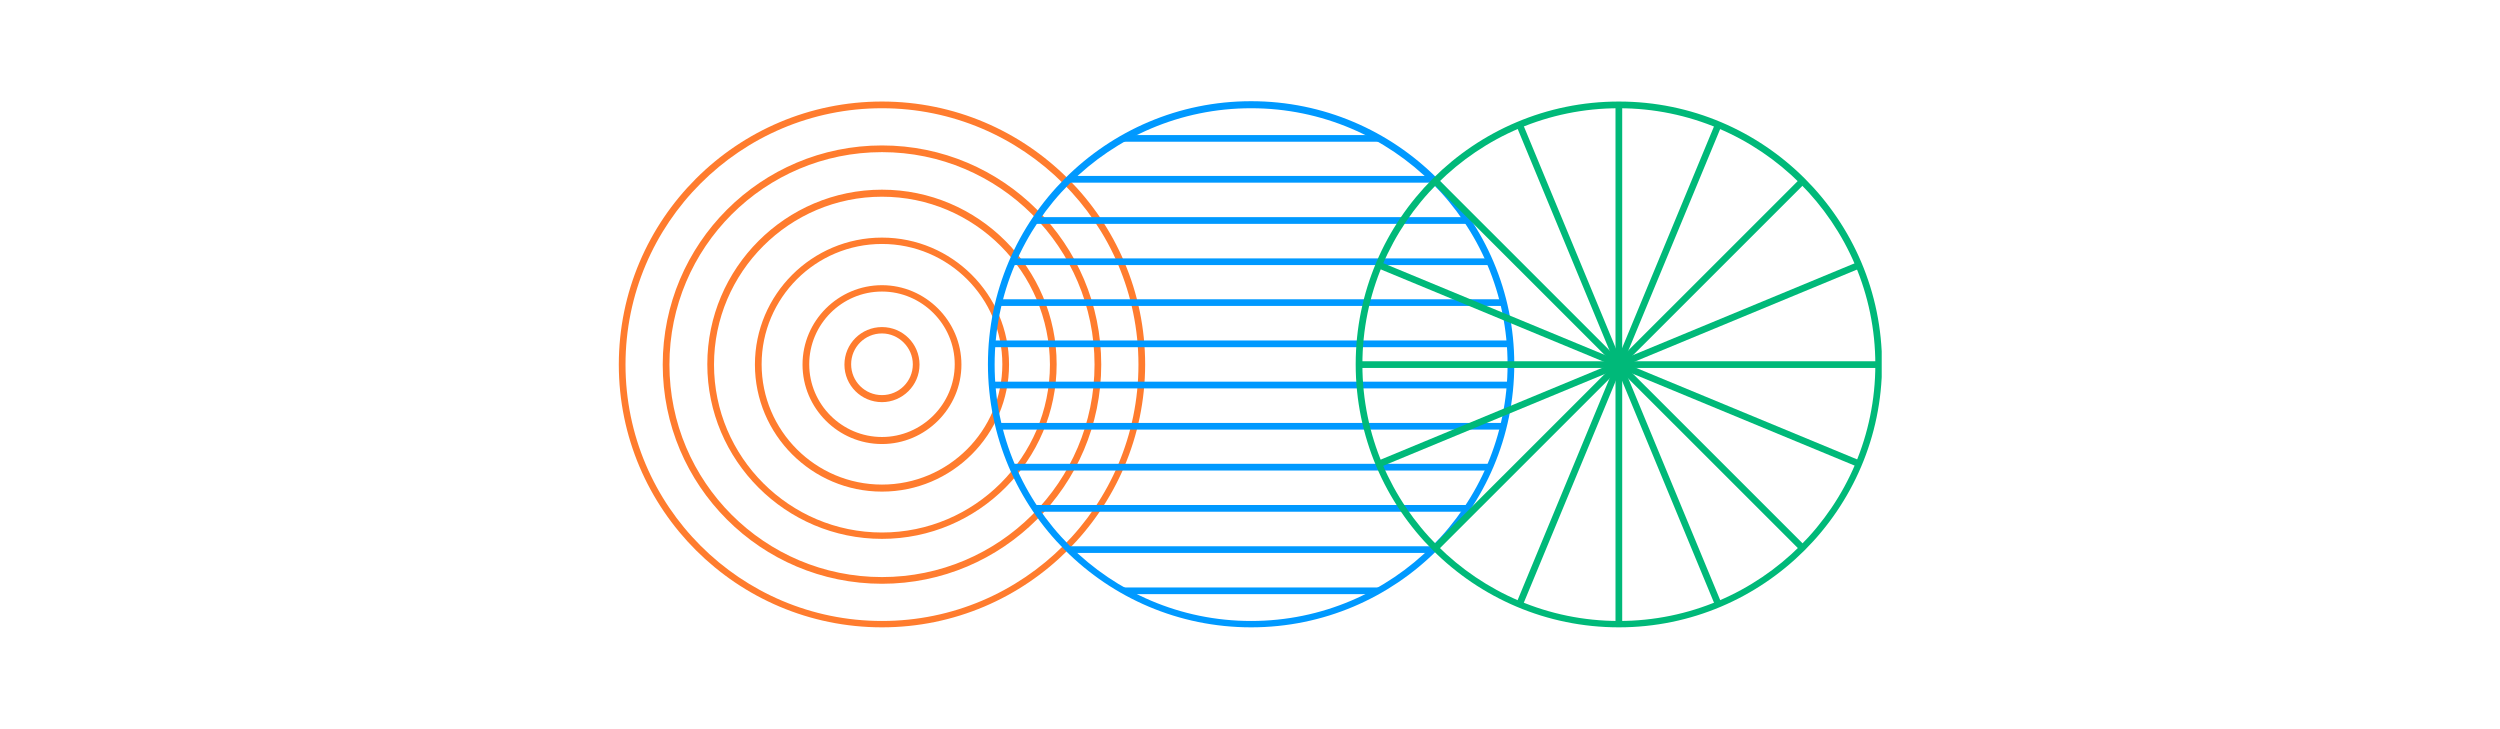
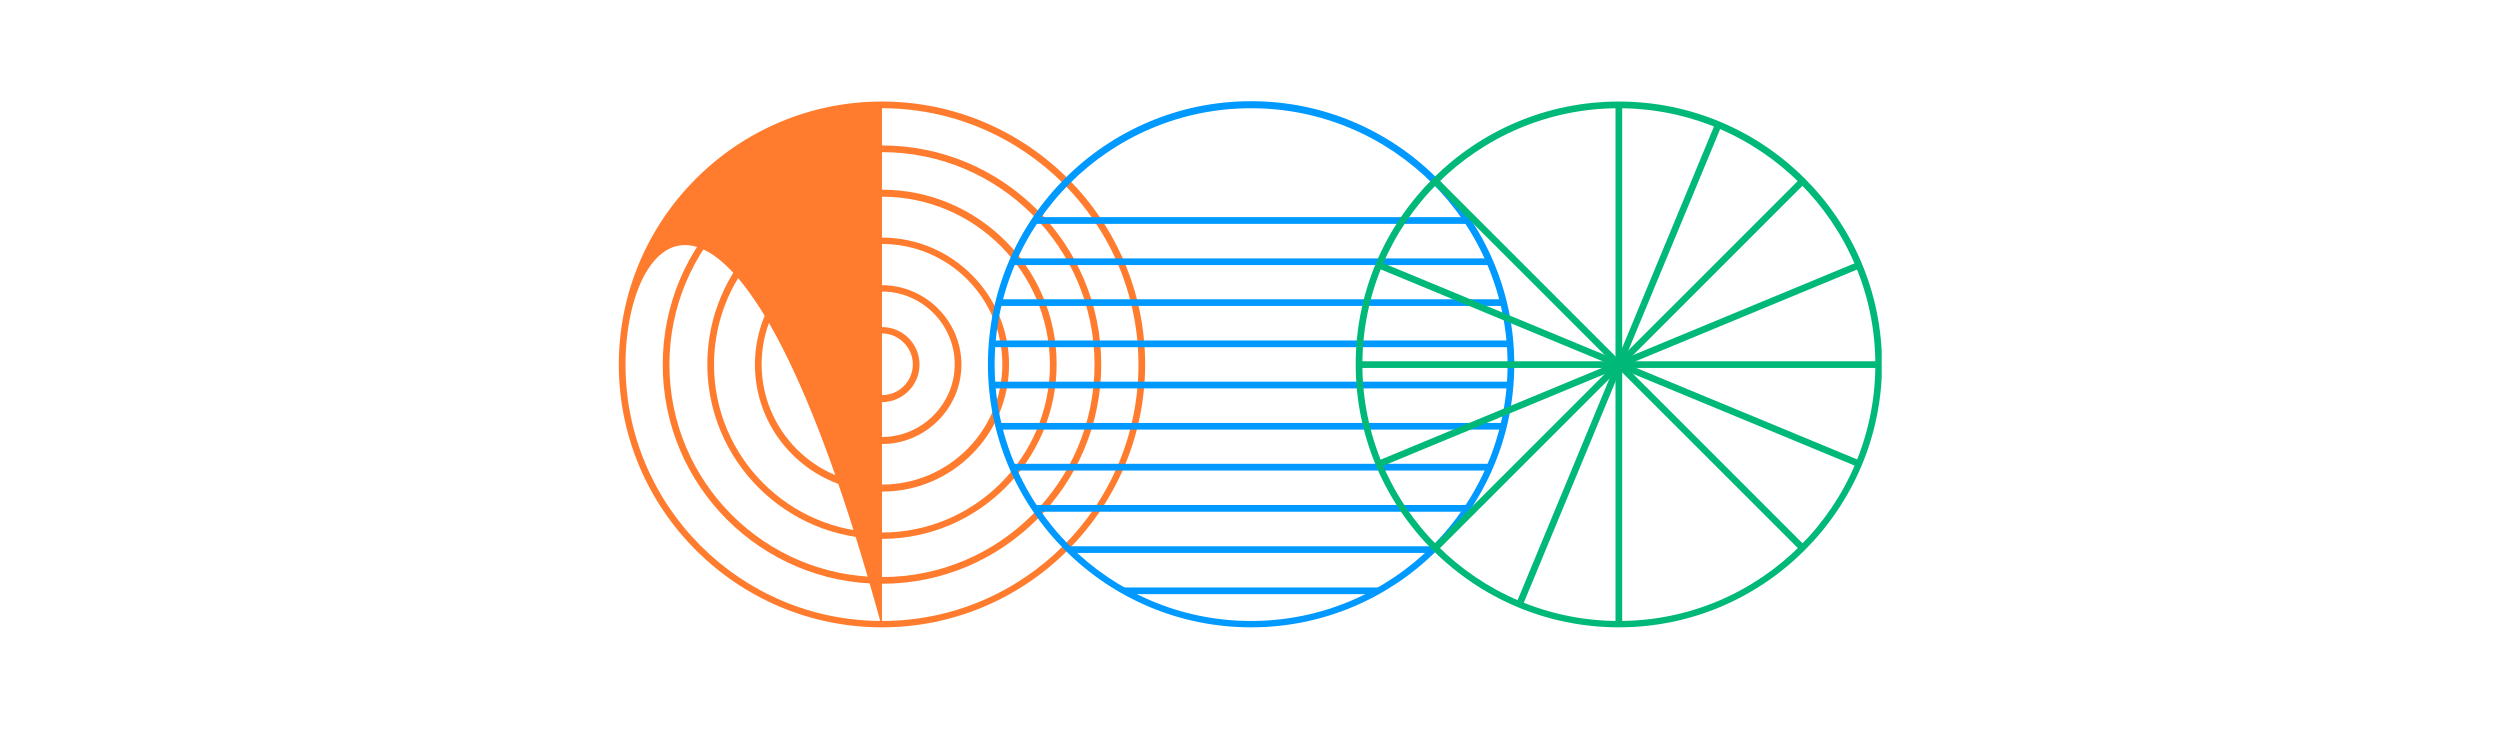
<svg xmlns="http://www.w3.org/2000/svg" width="2000" zoomAndPan="magnify" viewBox="0 0 1500 437.25" height="583" preserveAspectRatio="xMidYMid meet" version="1.0">
  <defs>
    <clipPath id="dccbb4bf13">
      <path d="M 371.285 60.922 L 688 60.922 L 688 376.402 L 371.285 376.402 Z M 371.285 60.922 " clip-rule="nonzero" />
    </clipPath>
    <clipPath id="9d31255f5a">
      <path d="M 592 60.922 L 909 60.922 L 909 376.402 L 592 376.402 Z M 592 60.922 " clip-rule="nonzero" />
    </clipPath>
    <clipPath id="b0b89b20db">
      <path d="M 813 60.922 L 1129.027 60.922 L 1129.027 376.402 L 813 376.402 Z M 813 60.922 " clip-rule="nonzero" />
    </clipPath>
  </defs>
  <g clip-path="url(#dccbb4bf13)">
-     <path fill="#ff7c2e" d="M 529.188 376.402 C 442.09 376.402 371.285 305.625 371.285 218.762 C 371.285 131.699 442.09 60.922 529.188 60.922 C 616.289 60.922 687.094 131.699 687.094 218.762 C 686.891 305.625 616.086 376.402 529.188 376.402 Z M 529.188 64.945 C 444.301 64.945 375.309 133.91 375.309 218.762 C 375.309 303.617 444.301 372.582 529.188 372.582 C 614.074 372.582 683.07 303.617 683.07 218.762 C 683.07 133.91 613.875 64.945 529.188 64.945 Z M 529.188 64.945 " fill-opacity="1" fill-rule="nonzero" />
+     <path fill="#ff7c2e" d="M 529.188 376.402 C 442.09 376.402 371.285 305.625 371.285 218.762 C 371.285 131.699 442.09 60.922 529.188 60.922 C 616.289 60.922 687.094 131.699 687.094 218.762 C 686.891 305.625 616.086 376.402 529.188 376.402 Z C 444.301 64.945 375.309 133.91 375.309 218.762 C 375.309 303.617 444.301 372.582 529.188 372.582 C 614.074 372.582 683.07 303.617 683.07 218.762 C 683.07 133.91 613.875 64.945 529.188 64.945 Z M 529.188 64.945 " fill-opacity="1" fill-rule="nonzero" />
  </g>
  <path fill="#ff7c2e" d="M 529.191 350.262 C 456.574 350.262 397.637 291.352 397.637 218.762 C 397.637 146.176 456.574 87.262 529.191 87.262 C 601.809 87.262 660.746 146.176 660.746 218.762 C 660.746 291.352 601.605 350.262 529.191 350.262 Z M 529.191 91.285 C 458.789 91.285 401.66 148.391 401.66 218.762 C 401.66 289.137 458.789 346.242 529.191 346.242 C 599.594 346.242 656.723 289.137 656.723 218.762 C 656.723 148.391 599.395 91.285 529.191 91.285 Z M 529.191 91.285 " fill-opacity="1" fill-rule="nonzero" />
  <path fill="#ff7c2e" d="M 529.184 323.32 C 471.453 323.32 424.383 276.27 424.383 218.562 C 424.383 160.855 471.453 113.805 529.184 113.805 C 586.914 113.805 633.984 160.855 633.984 218.562 C 633.984 276.27 586.914 323.32 529.184 323.32 Z M 529.184 118.027 C 473.664 118.027 428.406 163.27 428.406 218.766 C 428.406 274.258 473.664 319.5 529.184 319.5 C 584.703 319.5 629.961 274.258 629.961 218.766 C 629.762 163.066 584.703 118.027 529.184 118.027 Z M 529.184 118.027 " fill-opacity="1" fill-rule="nonzero" />
  <path fill="#ff7c2e" d="M 529.188 294.969 C 487.148 294.969 452.953 260.785 452.953 218.762 C 452.953 176.738 487.148 142.559 529.188 142.559 C 571.23 142.559 605.426 176.738 605.426 218.762 C 605.426 260.785 571.23 294.969 529.188 294.969 Z M 529.188 146.379 C 489.359 146.379 456.977 178.75 456.977 218.562 C 456.977 258.375 489.359 290.746 529.188 290.746 C 569.016 290.746 601.402 258.375 601.402 218.562 C 601.402 178.75 569.016 146.379 529.188 146.379 Z M 529.188 146.379 " fill-opacity="1" fill-rule="nonzero" />
  <path fill="#ff7c2e" d="M 529.188 266.418 C 502.836 266.418 481.516 244.902 481.516 218.762 C 481.516 192.422 503.039 171.109 529.188 171.109 C 555.336 171.109 576.859 192.625 576.859 218.762 C 576.859 244.902 555.336 266.418 529.188 266.418 Z M 529.188 174.93 C 505.051 174.93 485.539 194.637 485.539 218.562 C 485.539 242.691 505.25 262.195 529.188 262.195 C 553.125 262.195 572.836 242.488 572.836 218.562 C 572.836 194.637 553.125 174.93 529.188 174.93 Z M 529.188 174.93 " fill-opacity="1" fill-rule="nonzero" />
  <path fill="#ff7c2e" d="M 529.188 241.285 C 516.715 241.285 506.66 231.23 506.66 218.766 C 506.66 206.297 516.715 196.242 529.188 196.242 C 541.66 196.242 551.715 206.297 551.715 218.766 C 551.715 231.23 541.457 241.285 529.188 241.285 Z M 529.188 200.066 C 518.93 200.066 510.684 208.309 510.684 218.562 C 510.684 228.816 518.93 237.062 529.188 237.062 C 539.445 237.062 547.695 228.816 547.695 218.562 C 547.695 208.508 539.246 200.066 529.188 200.066 Z M 529.188 200.066 " fill-opacity="1" fill-rule="nonzero" />
  <g clip-path="url(#9d31255f5a)">
    <path fill="#0099ff" d="M 750.66 376.402 C 663.562 376.402 592.758 305.625 592.758 218.562 C 592.758 131.5 663.562 60.723 750.66 60.723 C 837.762 60.723 908.566 131.5 908.566 218.562 C 908.566 305.625 837.762 376.402 750.66 376.402 Z M 750.66 64.945 C 665.777 64.945 596.781 133.91 596.781 218.762 C 596.781 303.613 665.777 372.582 750.66 372.582 C 835.547 372.582 904.543 303.613 904.543 218.762 C 904.543 133.91 835.547 64.945 750.66 64.945 Z M 750.66 64.945 " fill-opacity="1" fill-rule="nonzero" />
  </g>
-   <path fill="#0099ff" d="M 822.676 81.031 L 677.242 81.031 C 674.828 82.238 672.414 83.645 670 85.051 L 829.715 85.051 C 827.504 83.645 825.09 82.238 822.676 81.031 Z M 822.676 81.031 " fill-opacity="1" fill-rule="nonzero" />
-   <path fill="#0099ff" d="M 638.82 109.582 L 861.293 109.582 C 859.887 108.176 858.477 106.969 857.27 105.562 L 642.844 105.562 C 641.434 106.969 640.027 108.176 638.82 109.582 Z M 638.82 109.582 " fill-opacity="1" fill-rule="nonzero" />
  <path fill="#0099ff" d="M 618.906 134.312 L 880.809 134.312 C 880.004 132.906 878.996 131.699 878.195 130.293 L 621.723 130.293 C 620.719 131.699 619.914 132.906 618.906 134.312 Z M 618.906 134.312 " fill-opacity="1" fill-rule="nonzero" />
  <path fill="#0099ff" d="M 606.027 159.047 L 893.879 159.047 C 893.273 157.637 892.672 156.43 892.066 155.023 L 607.84 155.023 C 607.234 156.23 606.633 157.637 606.027 159.047 Z M 606.027 159.047 " fill-opacity="1" fill-rule="nonzero" />
  <path fill="#0099ff" d="M 598.188 183.578 L 901.727 183.578 C 901.324 182.168 901.125 180.961 900.723 179.555 L 598.992 179.555 C 598.789 180.961 598.387 182.371 598.188 183.578 Z M 598.188 183.578 " fill-opacity="1" fill-rule="nonzero" />
  <path fill="#0099ff" d="M 594.566 208.309 L 905.348 208.309 C 905.348 206.898 905.148 205.695 904.945 204.285 L 594.77 204.285 C 594.77 205.695 594.566 206.898 594.566 208.309 Z M 594.566 208.309 " fill-opacity="1" fill-rule="nonzero" />
  <path fill="#0099ff" d="M 594.77 233.039 L 904.945 233.039 C 905.148 231.633 905.148 230.426 905.348 229.02 L 594.566 229.02 C 594.566 230.426 594.77 231.633 594.77 233.039 Z M 594.77 233.039 " fill-opacity="1" fill-rule="nonzero" />
  <path fill="#0099ff" d="M 598.992 257.77 L 900.723 257.77 C 901.125 256.363 901.324 255.156 901.727 253.75 L 598.188 253.75 C 598.387 254.957 598.789 256.363 598.992 257.77 Z M 598.992 257.77 " fill-opacity="1" fill-rule="nonzero" />
  <path fill="#0099ff" d="M 607.84 282.301 L 892.066 282.301 C 892.672 280.895 893.273 279.688 893.879 278.281 L 606.027 278.281 C 606.633 279.688 607.234 281.098 607.84 282.301 Z M 607.84 282.301 " fill-opacity="1" fill-rule="nonzero" />
  <path fill="#0099ff" d="M 621.723 307.035 L 878.195 307.035 C 879.199 305.625 880.004 304.418 880.809 303.012 L 618.906 303.012 C 619.914 304.418 620.719 305.625 621.723 307.035 Z M 621.723 307.035 " fill-opacity="1" fill-rule="nonzero" />
  <path fill="#0099ff" d="M 642.844 331.766 L 857.07 331.766 C 858.477 330.355 859.887 329.152 861.094 327.742 L 638.82 327.742 C 640.027 329.152 641.434 330.355 642.844 331.766 Z M 642.844 331.766 " fill-opacity="1" fill-rule="nonzero" />
  <path fill="#0099ff" d="M 677.238 356.496 L 822.672 356.496 C 825.086 355.289 827.5 353.883 829.914 352.477 L 670.195 352.477 C 672.41 353.883 674.824 355.09 677.238 356.496 Z M 677.238 356.496 " fill-opacity="1" fill-rule="nonzero" />
  <g clip-path="url(#b0b89b20db)">
    <path fill="#00b979" d="M 971.32 376.402 C 884.219 376.402 813.414 305.625 813.414 218.562 C 813.414 131.699 884.219 60.922 971.32 60.922 C 1058.418 60.922 1129.223 131.699 1129.223 218.762 C 1129.023 305.625 1058.219 376.402 971.32 376.402 Z M 971.32 64.945 C 886.434 64.945 817.438 133.91 817.438 218.762 C 817.438 303.617 886.434 372.582 971.32 372.582 C 1056.203 372.582 1125.199 303.617 1125.199 218.762 C 1125.199 133.91 1056.004 64.945 971.32 64.945 Z M 971.32 64.945 " fill-opacity="1" fill-rule="nonzero" />
  </g>
  <path fill="#00b979" d="M 973.324 62.934 L 969.301 62.934 L 969.301 374.594 L 973.324 374.594 Z M 973.324 62.934 " fill-opacity="1" fill-rule="nonzero" />
  <path fill="#00b979" d="M 1127.215 216.754 L 815.426 216.754 L 815.426 220.773 L 1127.215 220.773 Z M 1127.215 216.754 " fill-opacity="1" fill-rule="nonzero" />
  <path fill="#00b979" d="M 862.559 107.094 L 859.715 109.938 L 1080.18 330.309 L 1083.023 327.465 Z M 862.559 107.094 " fill-opacity="1" fill-rule="nonzero" />
  <path fill="#00b979" d="M 1080.18 107.094 L 859.715 327.469 L 862.559 330.312 L 1083.023 109.938 Z M 1080.18 107.094 " fill-opacity="1" fill-rule="nonzero" />
-   <path fill="#00b979" d="M 913.562 73.988 L 909.844 75.527 L 1029.164 363.469 L 1032.883 361.93 Z M 913.562 73.988 " fill-opacity="1" fill-rule="nonzero" />
  <path fill="#00b979" d="M 1114.578 157.23 L 826.551 276.535 L 828.09 280.25 L 1116.117 160.945 Z M 1114.578 157.23 " fill-opacity="1" fill-rule="nonzero" />
  <path fill="#00b979" d="M 828.129 157.152 L 826.586 160.867 L 1114.648 280.141 L 1116.188 276.426 Z M 828.129 157.152 " fill-opacity="1" fill-rule="nonzero" />
  <path fill="#00b979" d="M 1029.184 73.945 L 909.832 361.855 L 913.551 363.395 L 1032.902 75.484 Z M 1029.184 73.945 " fill-opacity="1" fill-rule="nonzero" />
</svg>